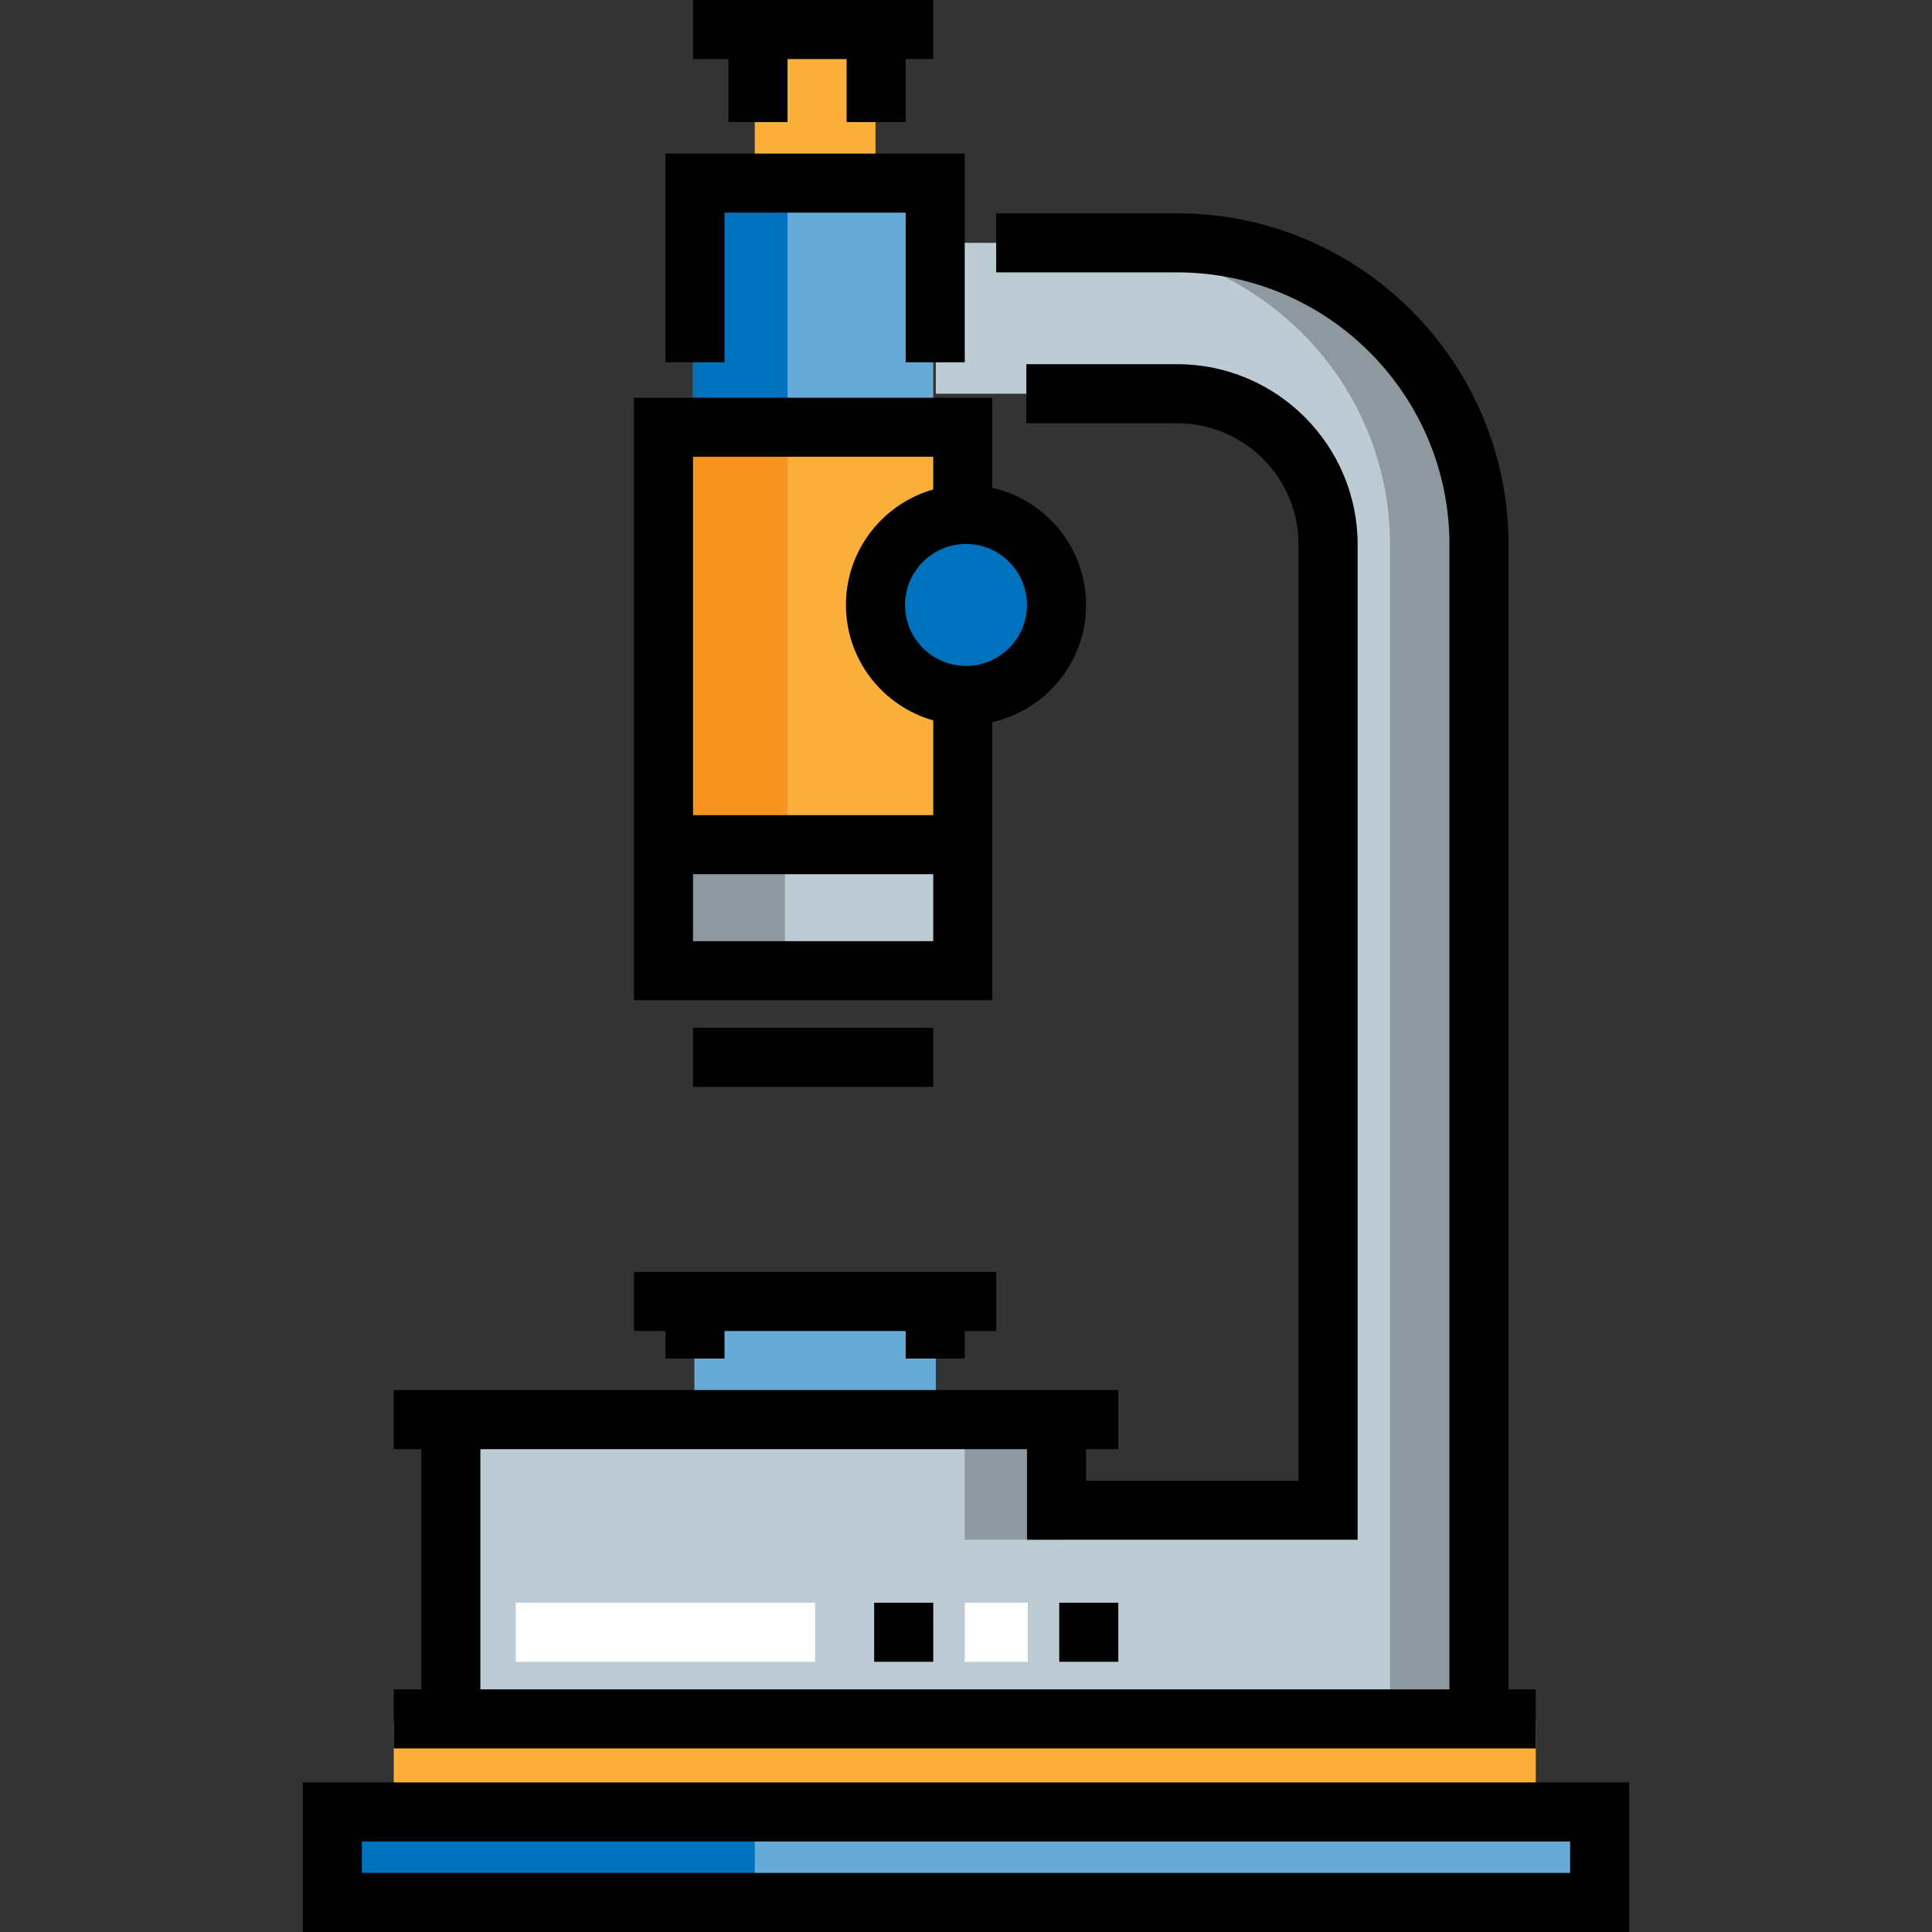
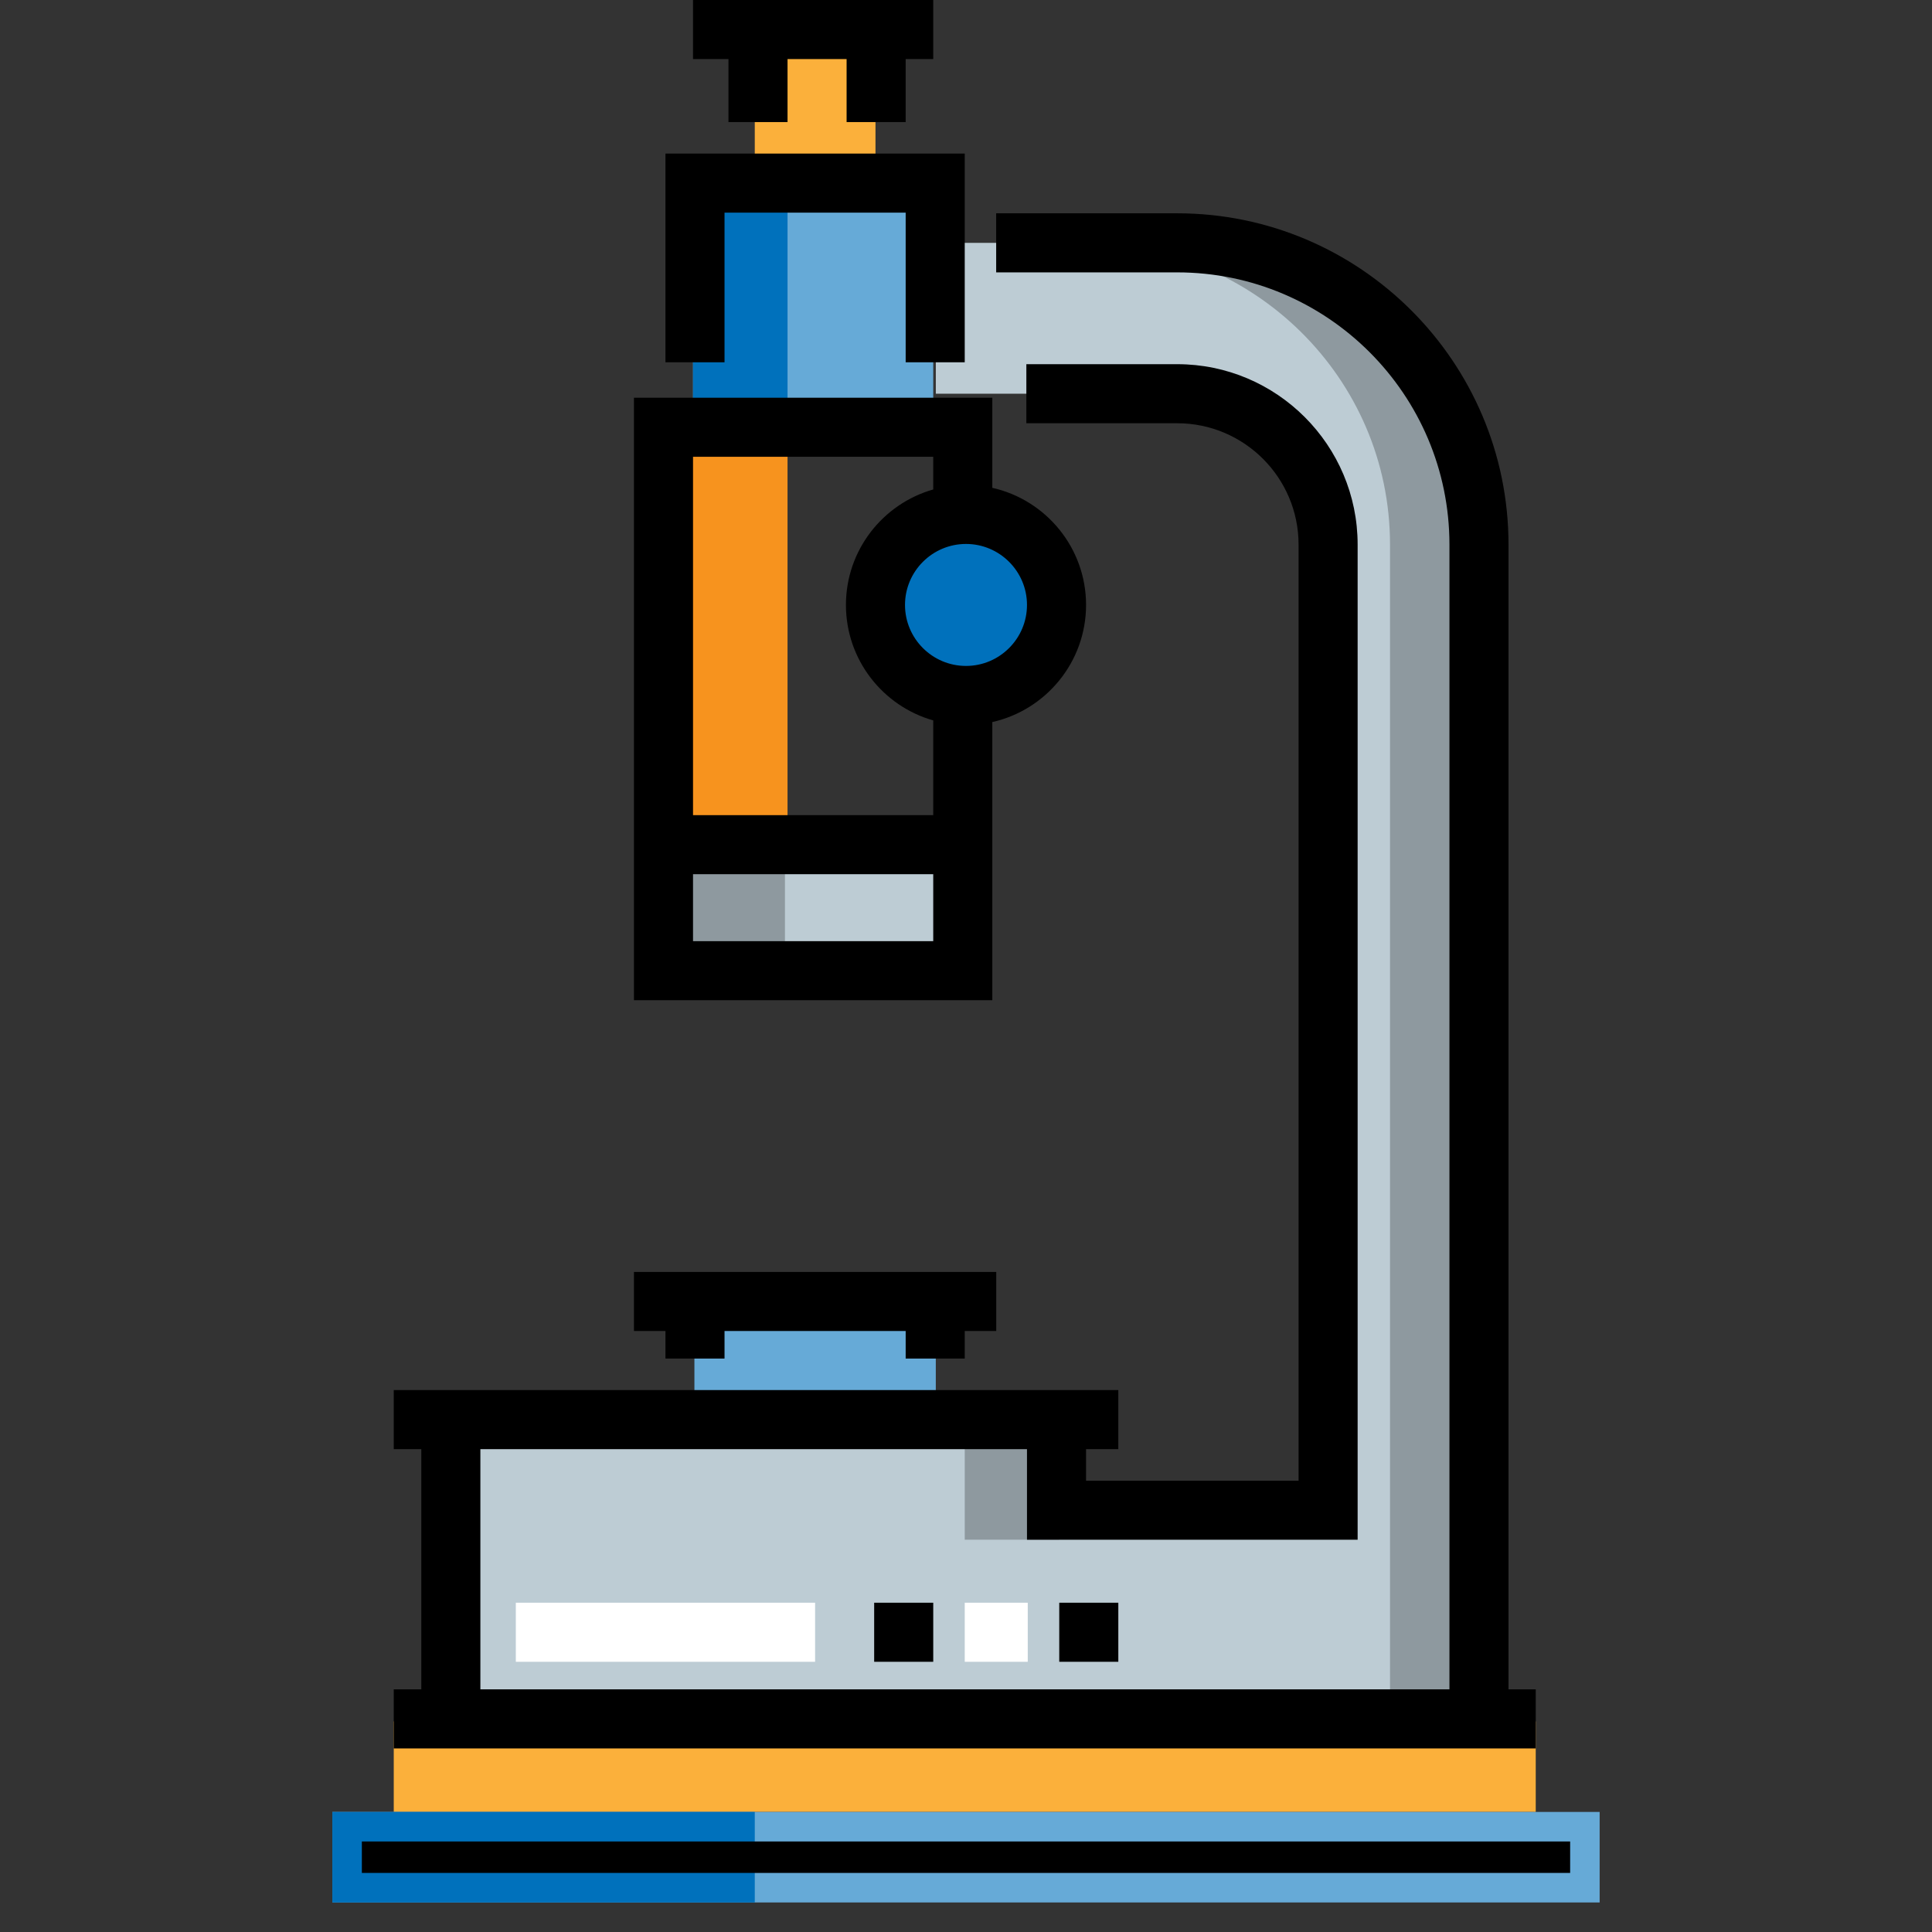
<svg xmlns="http://www.w3.org/2000/svg" version="1.1" id="Layer_1" x="0px" y="0px" viewBox="0 0 512 512" style="enable-background:new 0 0 512 512;" xml:space="preserve">
  <rect x="0" y="0" width="512" height="512" fill="#333333" stroke="none" />
  <rect x="200.023" y="8.38" style="fill:#FBB03B;" width="31.987" height="39.98" />
  <polyline style="fill:#66AAD7;" points="183.659,112.707 183.659,49.048 247.317,49.048 247.317,112.707 " />
  <polyline style="fill:#0071BC;" points="183.659,112.707 183.659,49.048 208.704,49.048 208.704,112.707 " />
-   <polyline style="fill:#FBB03B;" points="255.666,184.714 255.666,256.721 175.31,256.721 175.31,112.707 255.666,112.707   255.666,136.709 " />
  <polyline style="fill:#F7931E;" points="208.704,184.714 208.704,256.721 175.31,256.721 175.31,112.707 208.704,112.707   208.704,136.709 " />
  <circle style="fill:#0071BC;" cx="256.001" cy="160.315" r="23.99" />
  <rect x="176.031" y="224.286" style="fill:#BDCCD4;" width="79.97" height="31.987" />
  <rect x="176.031" y="224.286" style="fill:#8E999F;" width="31.987" height="31.987" />
  <rect x="184.025" y="344.235" style="fill:#66AAD7;" width="63.971" height="31.987" />
  <path style="fill:#BDCCD4;" d="M311.977,64.355h-63.974v39.984h64.131c21.996,0,39.825,17.831,39.825,39.825v256.052h-71.97v-23.99  H120.057v79.966h271.887v-55.977V144.323C391.943,100.159,356.141,64.355,311.977,64.355z" />
  <g>
    <path style="fill:#8E999F;" d="M311.977,64.702h-23.991c44.164,0,80.385,35.456,80.385,79.621v255.893v55.828h22.959v-55.828   V144.323C391.331,100.158,356.141,64.702,311.977,64.702z" />
    <rect x="255.667" y="375.689" style="fill:#8E999F;" width="25.046" height="32.351" />
  </g>
  <rect x="104.348" y="456.19" style="fill:#FBB03B;" width="302.638" height="23.99" />
  <rect x="88.068" y="480.182" style="fill:#66AAD7;" width="335.855" height="23.99" />
  <rect x="88.068" y="480.182" style="fill:#0071BC;" width="111.955" height="23.99" />
-   <path d="M431.757,512H80.243v-39.645h351.514V512z M95.897,496.346h320.207v-8.336H95.897V496.346z" />
+   <path d="M431.757,512H80.243h351.514V512z M95.897,496.346h320.207v-8.336H95.897V496.346z" />
  <polygon points="264.014,337.076 168.005,337.076 168.005,352.73 176.353,352.73 176.353,360.035 192.007,360.035 192.007,352.73   240.012,352.73 240.012,360.035 255.666,360.035 255.666,352.73 264.014,352.73 " />
  <polygon points="255.666,96.009 240.012,96.009 240.012,56.353 192.007,56.353 192.007,96.009 176.353,96.009 176.353,40.7   255.666,40.7 " />
-   <rect x="183.66" y="272.374" width="63.658" height="15.654" />
  <path d="M399.77,447.696V144.322c0-48.41-39.384-87.793-87.793-87.793h-47.981v15.654h47.981c39.778,0,72.14,32.361,72.14,72.14  v303.374H127.305v-63.658h144.858v24.005h87.624V144.32c0-26.361-21.447-47.807-47.807-47.807h-39.986v15.654h39.986  c17.729,0,32.154,14.424,32.154,32.154v248.069h-56.317v-8.352h8.548v-15.654H104.347v15.654h7.305v63.658h-7.305v15.654h302.638  v-15.654H399.77z" />
  <polygon points="193.051,32.351 208.704,32.351 208.704,15.654 224.358,15.654 224.358,32.351 240.012,32.351 240.012,15.654   247.317,15.654 247.317,0 183.659,0 183.659,15.654 193.051,15.654 " />
  <path d="M287.817,160.316c0-15.15-10.646-27.851-24.847-31.038v-23.876h-94.966v159.668h94.966v-73.715  C277.172,188.167,287.817,175.465,287.817,160.316z M247.317,121.055v8.658c-13.335,3.789-23.134,16.069-23.134,30.603  s9.798,26.813,23.134,30.603v25.102h-63.658v-94.966H247.317z M183.659,249.416v-17.741h63.658v17.741H183.659z M255.999,176.479  c-8.912,0-16.163-7.251-16.163-16.163c0-8.912,7.251-16.163,16.163-16.163c8.912,0,16.163,7.251,16.163,16.163  C272.162,169.228,264.912,176.479,255.999,176.479z" />
  <rect x="136.699" y="424.737" style="fill:#FFFFFF;" width="79.312" height="15.654" />
  <rect x="231.664" y="424.737" width="15.654" height="15.654" />
  <rect x="255.667" y="424.737" style="fill:#FFFFFF;" width="16.697" height="15.654" />
  <rect x="280.712" y="424.737" width="15.654" height="15.654" />
  <g>
</g>
  <g>
</g>
  <g>
</g>
  <g>
</g>
  <g>
</g>
  <g>
</g>
  <g>
</g>
  <g>
</g>
  <g>
</g>
  <g>
</g>
  <g>
</g>
  <g>
</g>
  <g>
</g>
  <g>
</g>
  <g>
</g>
</svg>